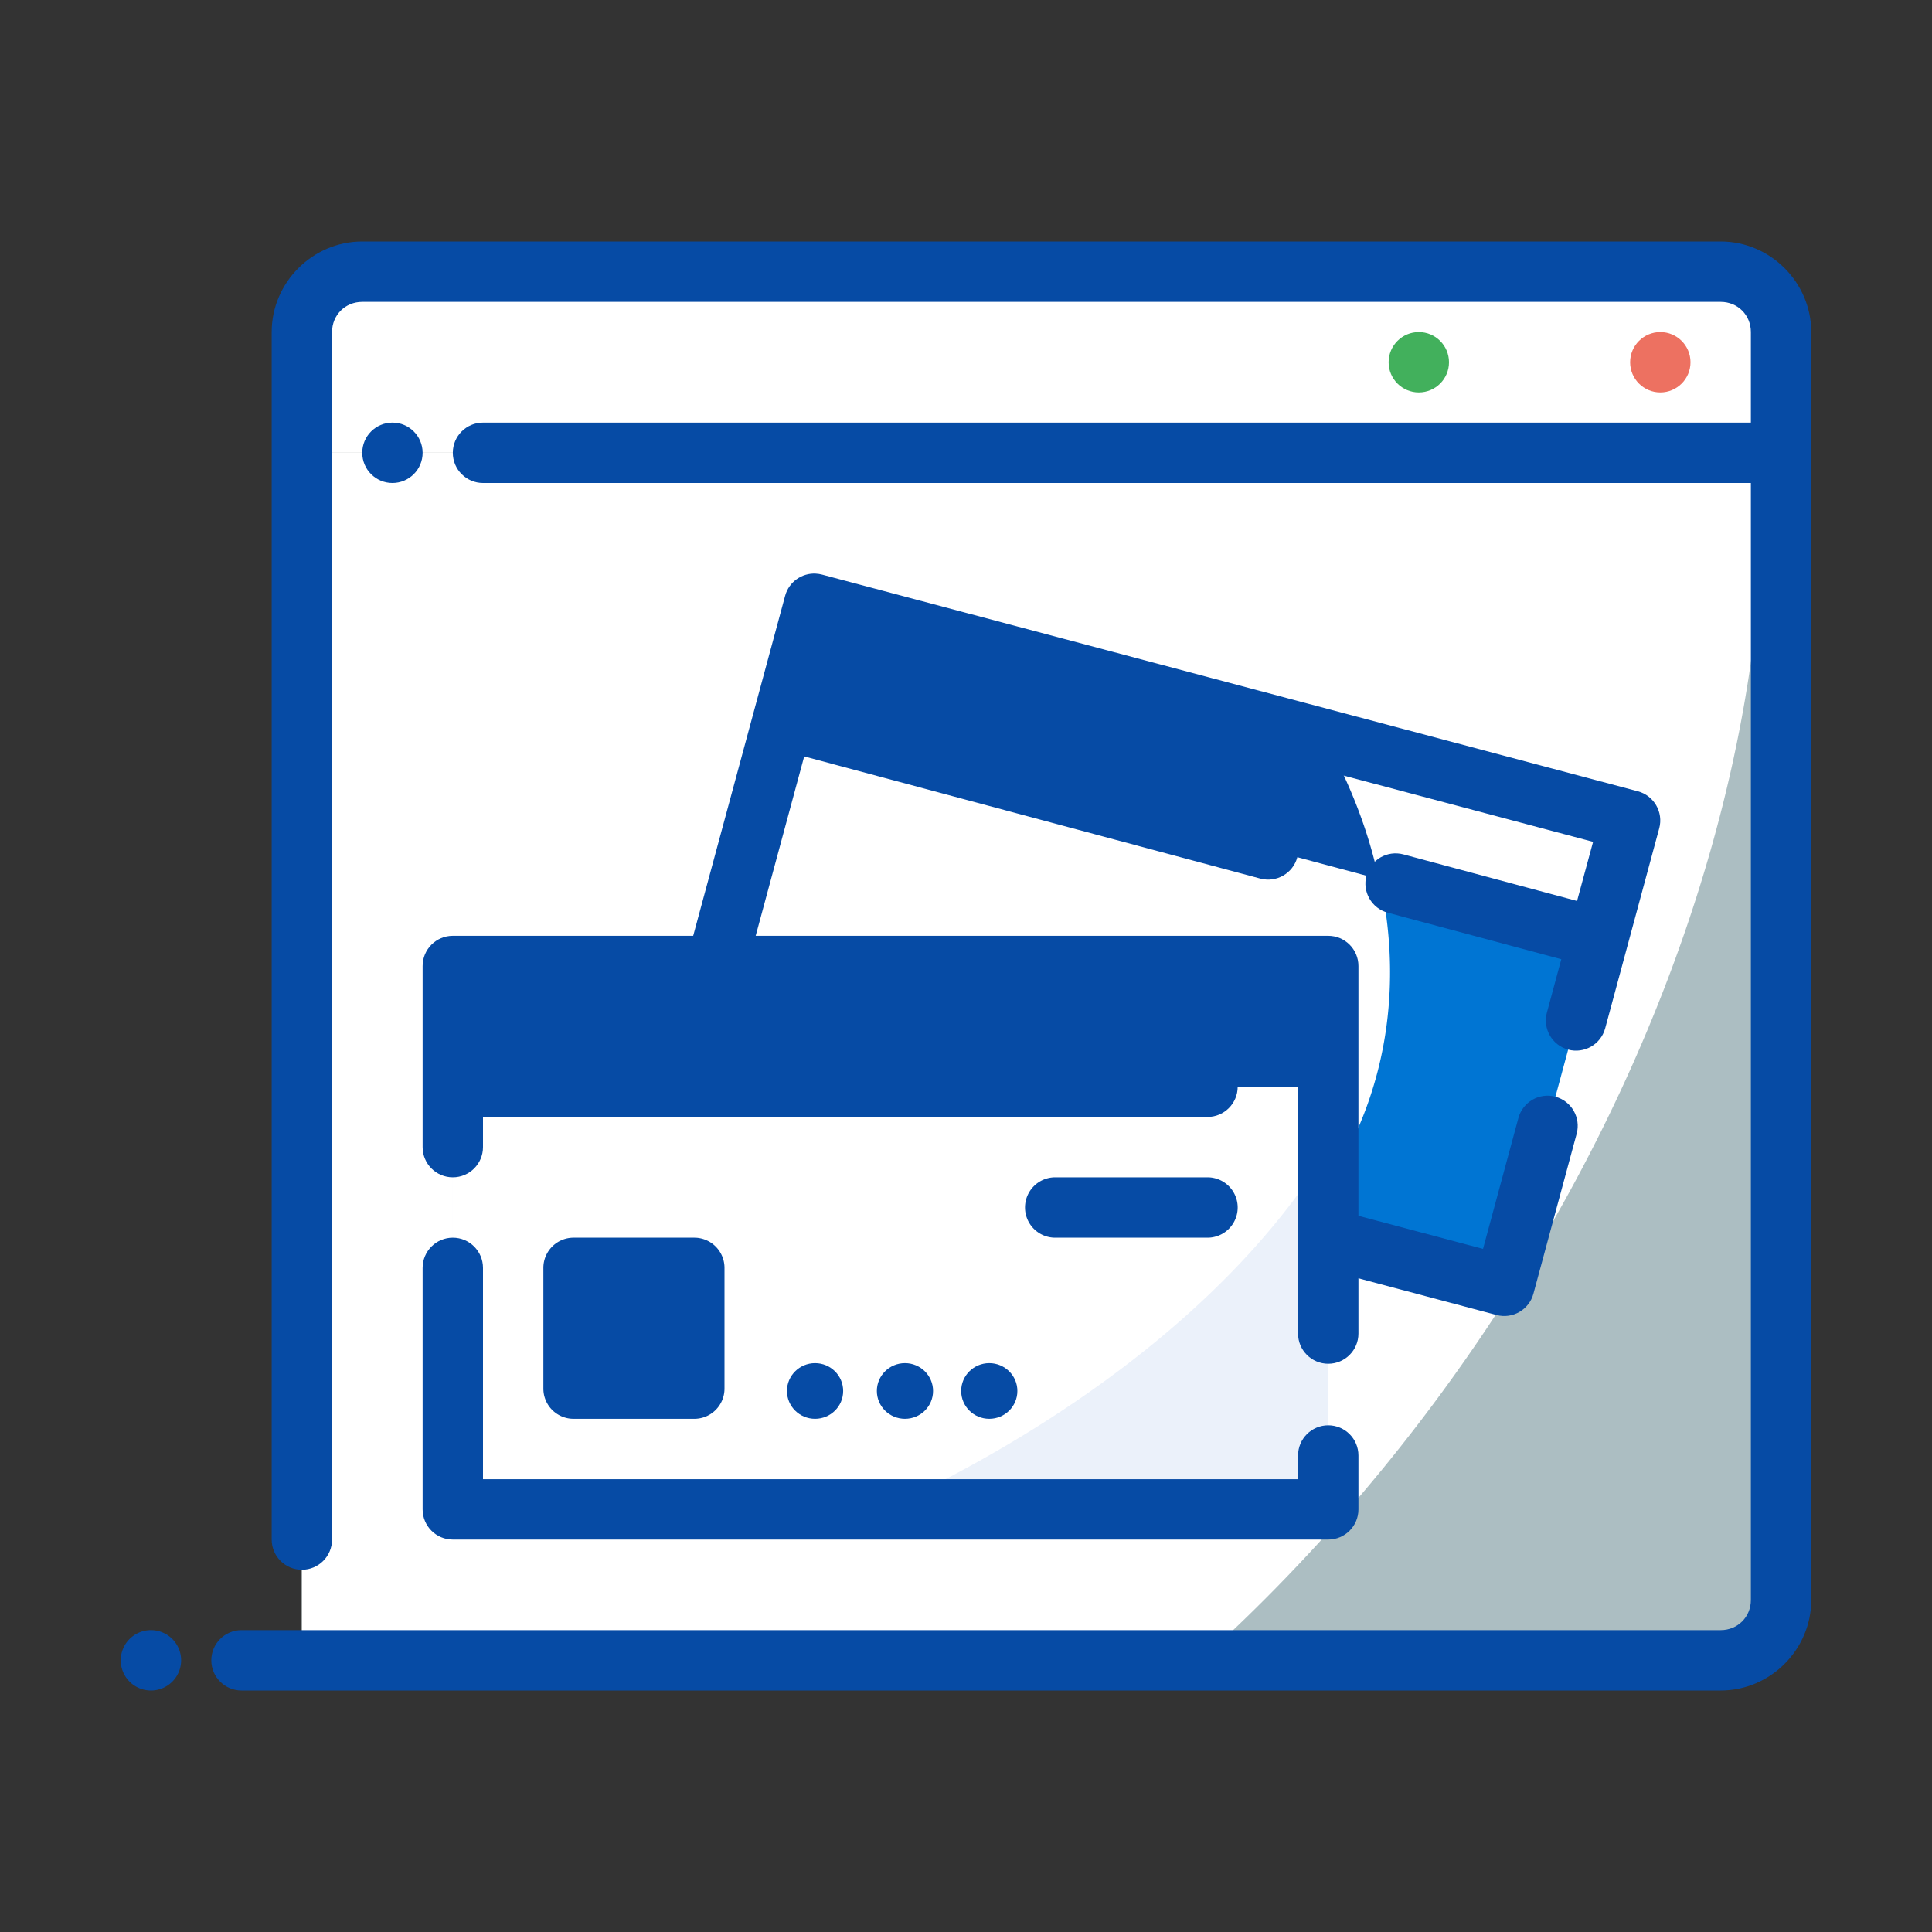
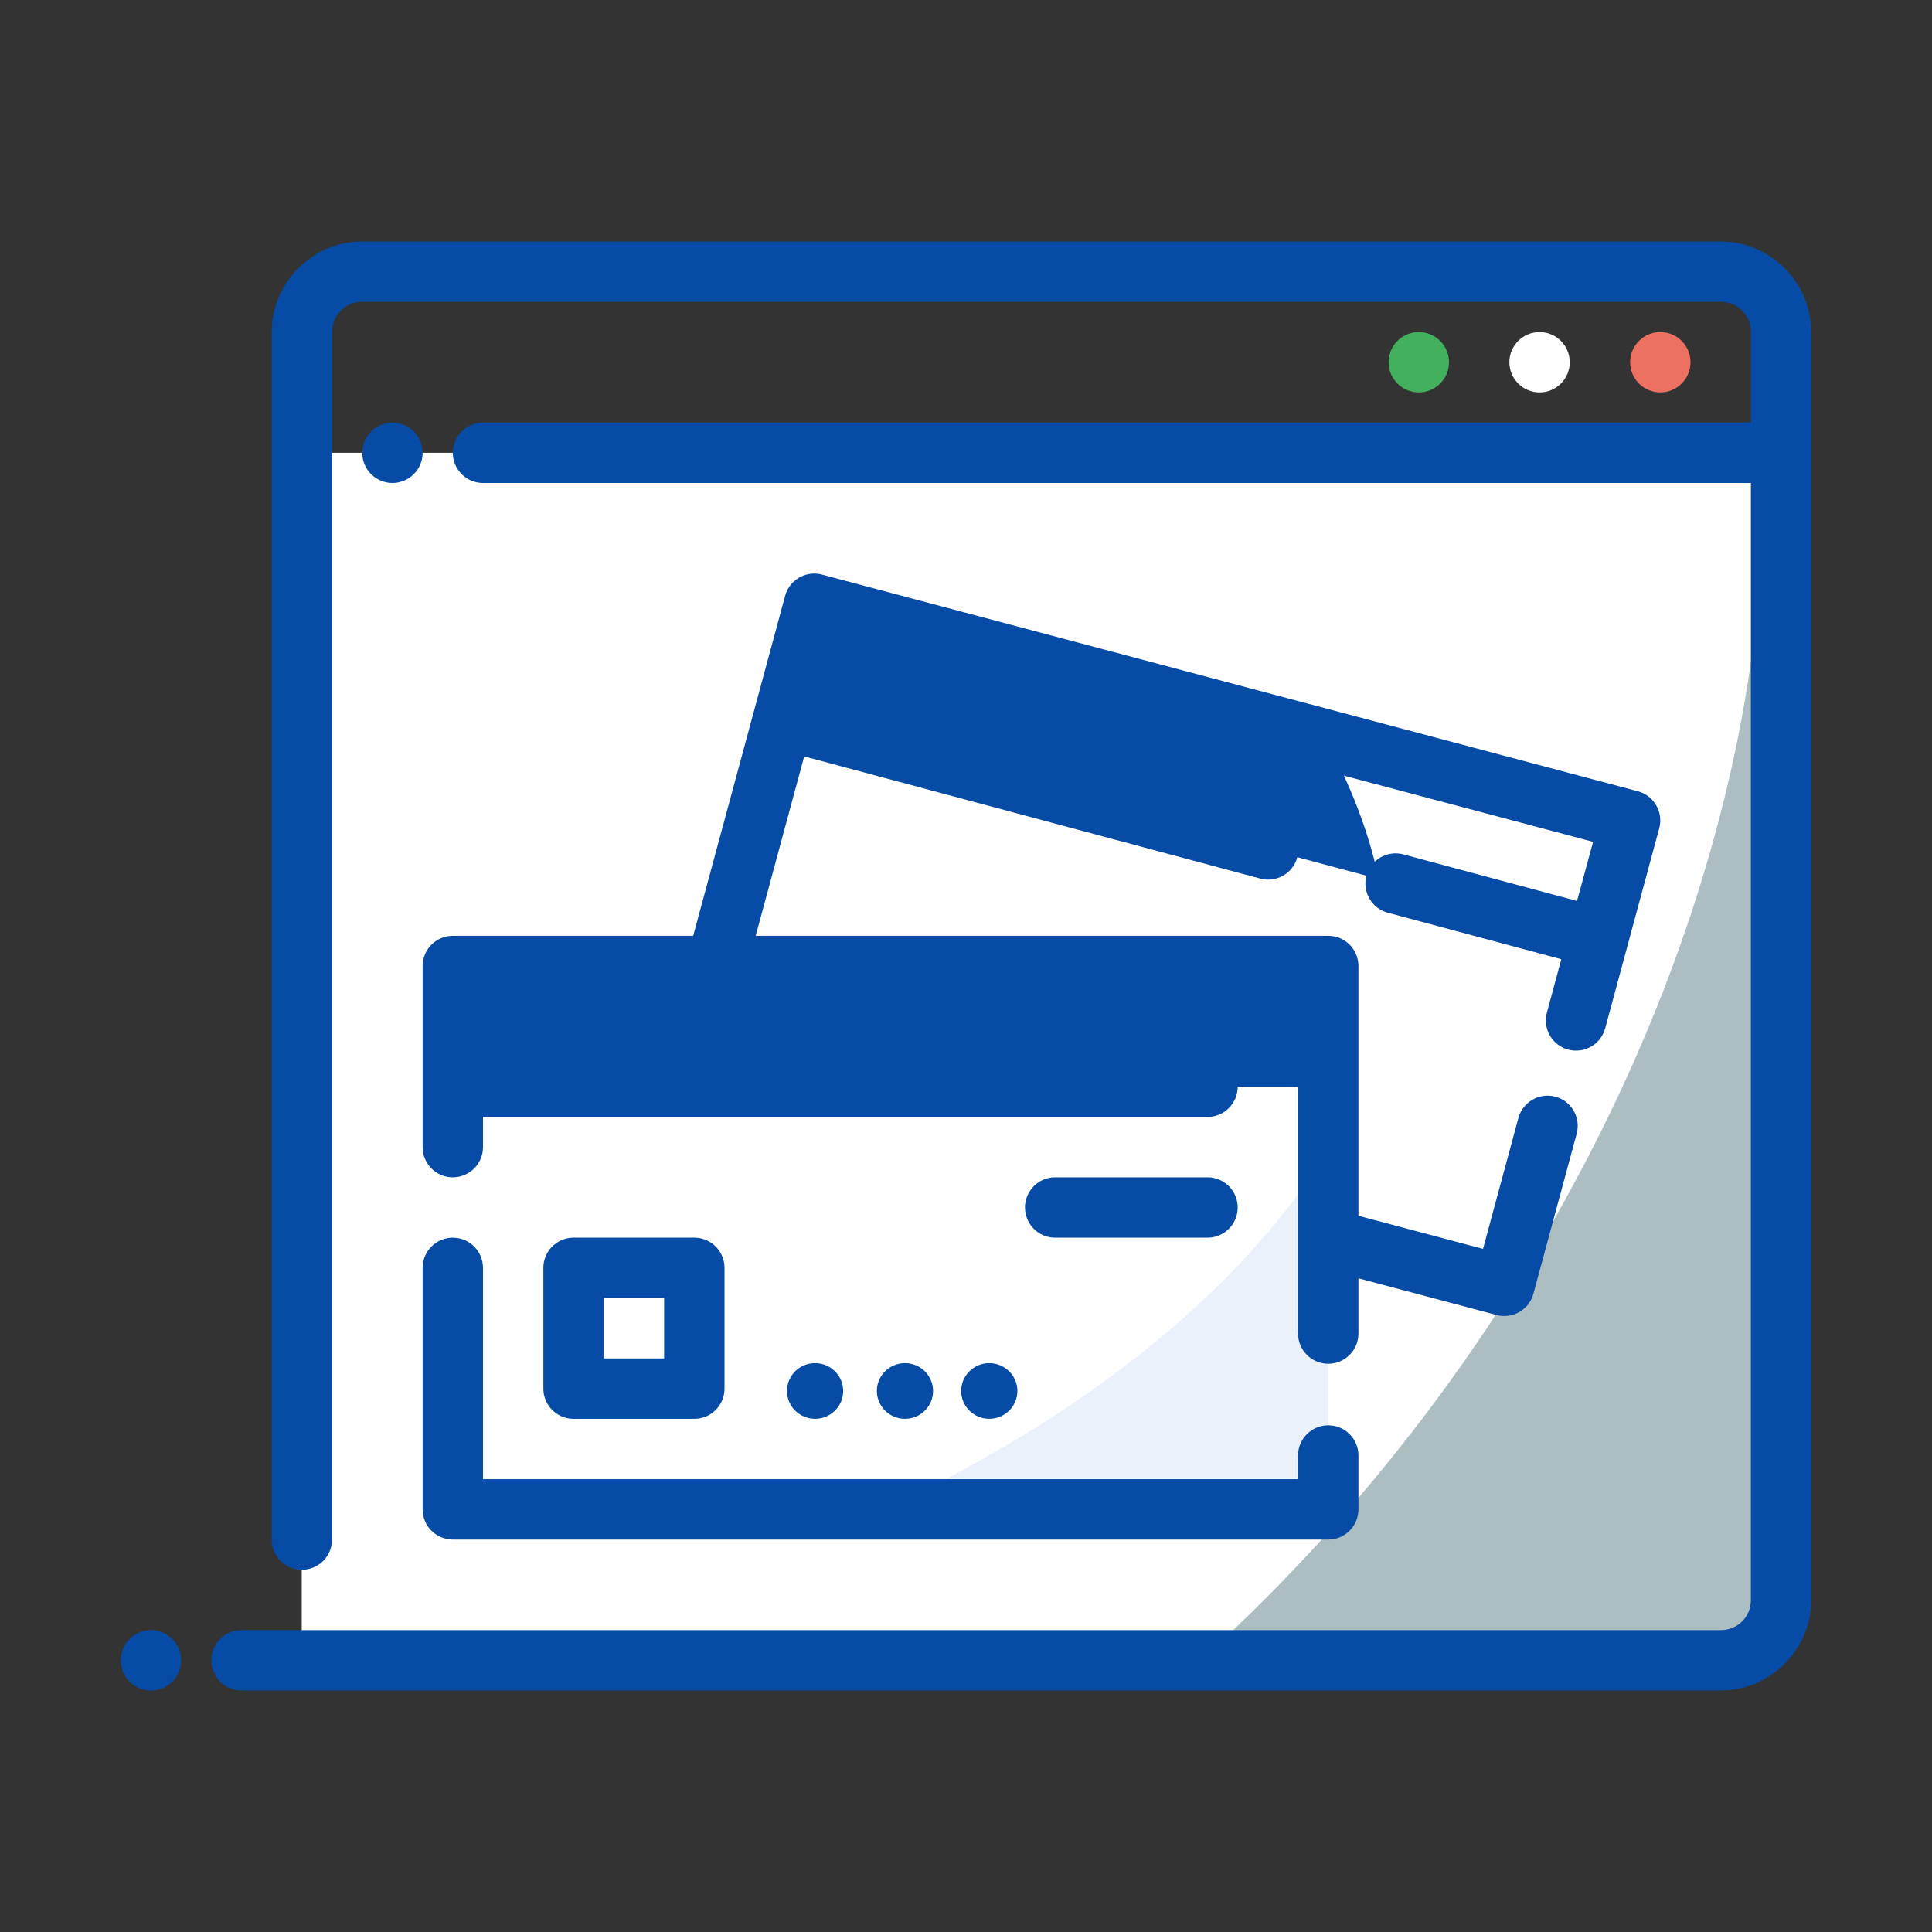
<svg xmlns="http://www.w3.org/2000/svg" width="800px" height="800px" viewBox="0 0 64 64" id="svg5" version="1.1" xml:space="preserve" fill="#000000">
  <rect x="0" y="0" width="64" height="64" fill="#333333" stroke="none" />
  <g id="SVGRepo_bgCarrier" stroke-width="0" />
  <g id="SVGRepo_tracerCarrier" stroke-linecap="round" stroke-linejoin="round" />
  <g id="SVGRepo_iconCarrier">
    <defs id="defs2" />
    <g id="layer1" transform="translate(-192)">
-       <path d="m 202,9 h 49 v 6 h -49 z" id="path6435" style="fill:#ffffff;fill-opacity:1;fill-rule:evenodd;stroke-width:2;stroke-linecap:round;stroke-linejoin:round;stroke-miterlimit:4.1" />
      <path d="m 202,15 h 49 v 40 h -49 z" id="path6437" style="fill:#acbec2;fill-opacity:1;fill-rule:evenodd;stroke-width:2;stroke-linecap:round;stroke-linejoin:round;stroke-miterlimit:4.1" />
      <path d="m 202,15 v 40 h 29.77 a 28.484,41.393 35.599 0 0 18.625,-40 z" id="path6439" style="fill:#ffffff;fill-opacity:1;fill-rule:evenodd;stroke:none;stroke-width:2;stroke-linecap:round;stroke-linejoin:round;stroke-miterlimit:4.1" />
-       <path d="M 218.973,20 246,27.177 241.832,42.593 214.805,35.416 Z" id="path3576" style="fill:#0075d3;fill-opacity:1;fill-rule:evenodd;stroke:none;stroke-width:2;stroke-linecap:round;stroke-linejoin:round;stroke-miterlimit:4.1;stroke-opacity:1" />
      <path d="m 204,8 c -1.645,0 -3,1.355 -3,3 v 40 c 0,0.552 0.448,1 1,1 0.552,0 1,-0.448 1,-1 V 11 c 0,-0.564 0.436,-1 1,-1 h 45 c 0.564,0 1,0.436 1,1 v 3 h -42 c -0.552,0 -1,0.448 -1,1 0,0.552 0.448,1 1,1 h 42 v 37 c 0,0.564 -0.436,1 -1,1 h -49 c -0.552,0 -1,0.448 -1,1 0,0.552 0.448,1 1,1 h 49 c 1.645,0 3,-1.355 3,-3 0,-14 0,-28 0,-42 0,-1.645 -1.355,-3 -3,-3 z" id="path6441" style="color:#064ba5;fill:#064ba5;fill-rule:evenodd;stroke-linecap:round;stroke-linejoin:round;stroke-miterlimit:4.1" />
      <path d="m 247,11 c -0.552,0 -1,0.448 -1,1 0,0.552 0.448,1 1,1 0.552,0 1,-0.448 1,-1 0,-0.552 -0.448,-1 -1,-1 z" id="path6443" style="color:#064ba5;fill:#ed7161;fill-opacity:1;fill-rule:evenodd;stroke-linecap:round;stroke-linejoin:round;stroke-miterlimit:4.1;-inkscape-stroke:none" />
      <path d="m 243,11 c -0.552,0 -1,0.448 -1,1 0,0.552 0.448,1 1,1 0.552,0 1,-0.448 1,-1 0,-0.552 -0.448,-1 -1,-1 z" id="path6445" style="color:#064ba5;fill:#ffffff;fill-opacity:1;fill-rule:evenodd;stroke-linecap:round;stroke-linejoin:round;stroke-miterlimit:4.1;-inkscape-stroke:none" />
      <path d="m 239,11 c -0.552,0 -1,0.448 -1,1 0,0.552 0.448,1 1,1 0.552,0 1,-0.448 1,-1 0,-0.552 -0.448,-1 -1,-1 z" id="path6447" style="color:#064ba5;fill:#42b05c;fill-opacity:1;fill-rule:evenodd;stroke-linecap:round;stroke-linejoin:round;stroke-miterlimit:4.1;-inkscape-stroke:none" />
      <path d="m 197,54 a 1,1 0 0 0 -1,1 1,1 0 0 0 1,1 1,1 0 0 0 1,-1 1,1 0 0 0 -1,-1 z" id="path6449" style="color:#064ba5;fill:#064ba5;fill-rule:evenodd;stroke-linecap:round;stroke-linejoin:round;stroke-miterlimit:4.1;-inkscape-stroke:none" />
      <path d="m 205,14 c -0.552,0 -1,0.448 -1,1 0,0.552 0.448,1 1,1 0.552,0 1,-0.448 1,-1 0,-0.552 -0.448,-1 -1,-1 z" id="path6451" style="color:#064ba5;fill:#064ba5;fill-rule:evenodd;stroke-linecap:round;stroke-linejoin:round;stroke-miterlimit:4.1;-inkscape-stroke:none" />
-       <path d="m 218.973,20 -4.168,15.416 20.055,5.326 a 20.959,16.327 19.824 0 0 2.809,-5.381 20.959,16.327 19.824 0 0 -1.76,-10.863 z" id="path10248" style="fill:#ffffff;fill-opacity:1;fill-rule:evenodd;stroke:none;stroke-width:2;stroke-linecap:round;stroke-linejoin:round;stroke-miterlimit:4.1" />
      <path d="m 218.973,20.001 -1.035,3.832 27.01,7.236 L 246,27.178 Z" id="path6378" style="fill:#ffffff;fill-opacity:1;fill-rule:evenodd;stroke:none;stroke-width:2;stroke-linecap:round;stroke-linejoin:round;stroke-miterlimit:4.1;stroke-opacity:1" />
      <path d="m 218.973,20 -1.035,3.832 19.736,5.287 a 20.959,16.327 19.824 0 0 -1.766,-4.621 z" id="path8503" style="fill:#064ba5;fill-opacity:1;fill-rule:evenodd;stroke:none;stroke-width:2;stroke-linecap:round;stroke-linejoin:round;stroke-miterlimit:4.1" />
      <path d="m 219.031,19.002 c -0.463,-0.027 -0.898,0.271 -1.023,0.736 l -4.168,15.416 c -0.145,0.535 0.173,1.086 0.709,1.229 l 27.025,7.178 c 0.533,0.142 1.08,-0.175 1.223,-0.707 l 1.432,-5.297 c 0.144,-0.533 -0.17,-1.082 -0.703,-1.227 -0.533,-0.144 -1.083,0.172 -1.227,0.705 l -1.172,4.336 -25.096,-6.664 2.609,-9.65 15.109,4.047 c 0.534,0.144 1.084,-0.173 1.227,-0.707 0.143,-0.534 -0.175,-1.082 -0.709,-1.225 l -15.104,-4.045 0.514,-1.904 25.096,6.664 -0.531,1.959 -5.752,-1.543 c -0.533,-0.143 -1.082,0.174 -1.225,0.707 -0.143,0.533 0.174,1.082 0.707,1.225 l 5.748,1.541 -0.477,1.766 c -0.144,0.533 0.17,1.082 0.703,1.227 0.533,0.144 1.082,-0.17 1.227,-0.703 0.597,-2.209 1.193,-4.418 1.791,-6.627 0.144,-0.535 -0.174,-1.084 -0.709,-1.227 l -27.025,-7.178 c -0.067,-0.018 -0.133,-0.027 -0.199,-0.031 z" id="path3576-9" style="color:#064ba5;fill:#064ba5;fill-rule:evenodd;stroke-linecap:round;stroke-linejoin:round;stroke-miterlimit:4.1;-inkscape-stroke:none" />
      <path d="m 207,32 h 29 v 18 h -29 z" id="rect2845" style="fill:#ebf1fa;fill-opacity:1;fill-rule:evenodd;stroke:none;stroke-width:2;stroke-linecap:round;stroke-linejoin:round;stroke-miterlimit:4.1;stroke-opacity:1" />
      <path d="m 207,32 v 18 l 14.293,7e-6 A 17.276,30.58 75 0 0 236,38.068 v -6.068 z" id="path9733" style="fill:#ffffff;fill-opacity:1;fill-rule:evenodd;stroke:none;stroke-width:2;stroke-linecap:round;stroke-linejoin:round;stroke-miterlimit:4.1" />
      <ellipse cx="219" cy="46.078" id="circle2918" rx="0.931" ry="0.922" style="fill:#064ba5;fill-opacity:1;fill-rule:evenodd;stroke:none;stroke-width:2;stroke-linecap:round;stroke-linejoin:round;stroke-miterlimit:4.1" />
      <ellipse cx="221.978" cy="46.078" id="circle2920" rx="0.931" ry="0.922" style="fill:#064ba5;fill-opacity:1;fill-rule:evenodd;stroke:none;stroke-width:2;stroke-linecap:round;stroke-linejoin:round;stroke-miterlimit:4.1" />
      <ellipse cx="224.771" cy="46.078" id="circle2930" rx="0.931" ry="0.922" style="fill:#064ba5;fill-opacity:1;fill-rule:evenodd;stroke:none;stroke-width:2;stroke-linecap:round;stroke-linejoin:round;stroke-miterlimit:4.1" />
      <rect height="4" id="rect3371" style="fill:#064ba5;fill-opacity:1;fill-rule:evenodd;stroke-width:2;stroke-linecap:round;stroke-linejoin:round;stroke-miterlimit:4.1" width="29" x="207" y="32" />
      <g id="path3580">
        <path d="m 207,31 c -0.552,5.5e-5 -1,0.448 -1,1 0,2 0,4 0,6 0,0.552 0.448,1 1,1 0.552,0 1,-0.448 1,-1 v -1 h 24 c 0.552,-6e-6 1,-0.448 1,-1 -1e-5,-0.552 -0.448,-1 -1,-1 h -24 v -2 h 27 v 11.176 c 0,0.552 0.448,1 1,1 0.552,0 1,-0.448 1,-1 V 32 c -6e-5,-0.552 -0.448,-1 -1,-1 z m 0,10 c -0.552,0 -1,0.448 -1,1 v 8 c 6e-5,0.552 0.448,1 1,1 h 29 c 0.552,-5.5e-5 1,-0.448 1,-1 v -1.785 c 0,-0.552 -0.448,-1 -1,-1 -0.552,0 -1,0.448 -1,1 V 49 h -27 v -7 c 0,-0.552 -0.448,-1 -1,-1 z" id="path3399" style="color:#064ba5;fill:#064ba5;fill-rule:evenodd;stroke-linecap:round;stroke-linejoin:round;stroke-miterlimit:4.1" />
      </g>
      <g id="path3590">
        <path d="m 226.955,39 a 1,1 0 0 0 -1,1 1,1 0 0 0 1,1 H 232 a 1,1 0 0 0 1,-1 1,1 0 0 0 -1,-1 z" id="path3393" style="color:#064ba5;fill:#064ba5;fill-rule:evenodd;stroke-linecap:round;stroke-linejoin:round;stroke-miterlimit:4.1;-inkscape-stroke:none" />
      </g>
-       <path d="m 211,42 h 4 v 4 h -4 z" id="path16580" style="color:#064ba5;fill:#064ba5;fill-opacity:1;fill-rule:evenodd;stroke-width:2;stroke-linecap:round;stroke-linejoin:round;stroke-miterlimit:4.1" />
      <path d="m 211,41 a 1,1 0 0 0 -1,1 v 4 a 1,1 0 0 0 1,1 h 4 a 1,1 0 0 0 1,-1 v -4 a 1,1 0 0 0 -1,-1 z m 1,2 h 2 v 2 h -2 z" id="path16582" style="color:#064ba5;fill:#064ba5;fill-rule:evenodd;stroke-linecap:round;stroke-linejoin:round;stroke-miterlimit:4.1;-inkscape-stroke:none" />
    </g>
  </g>
</svg>